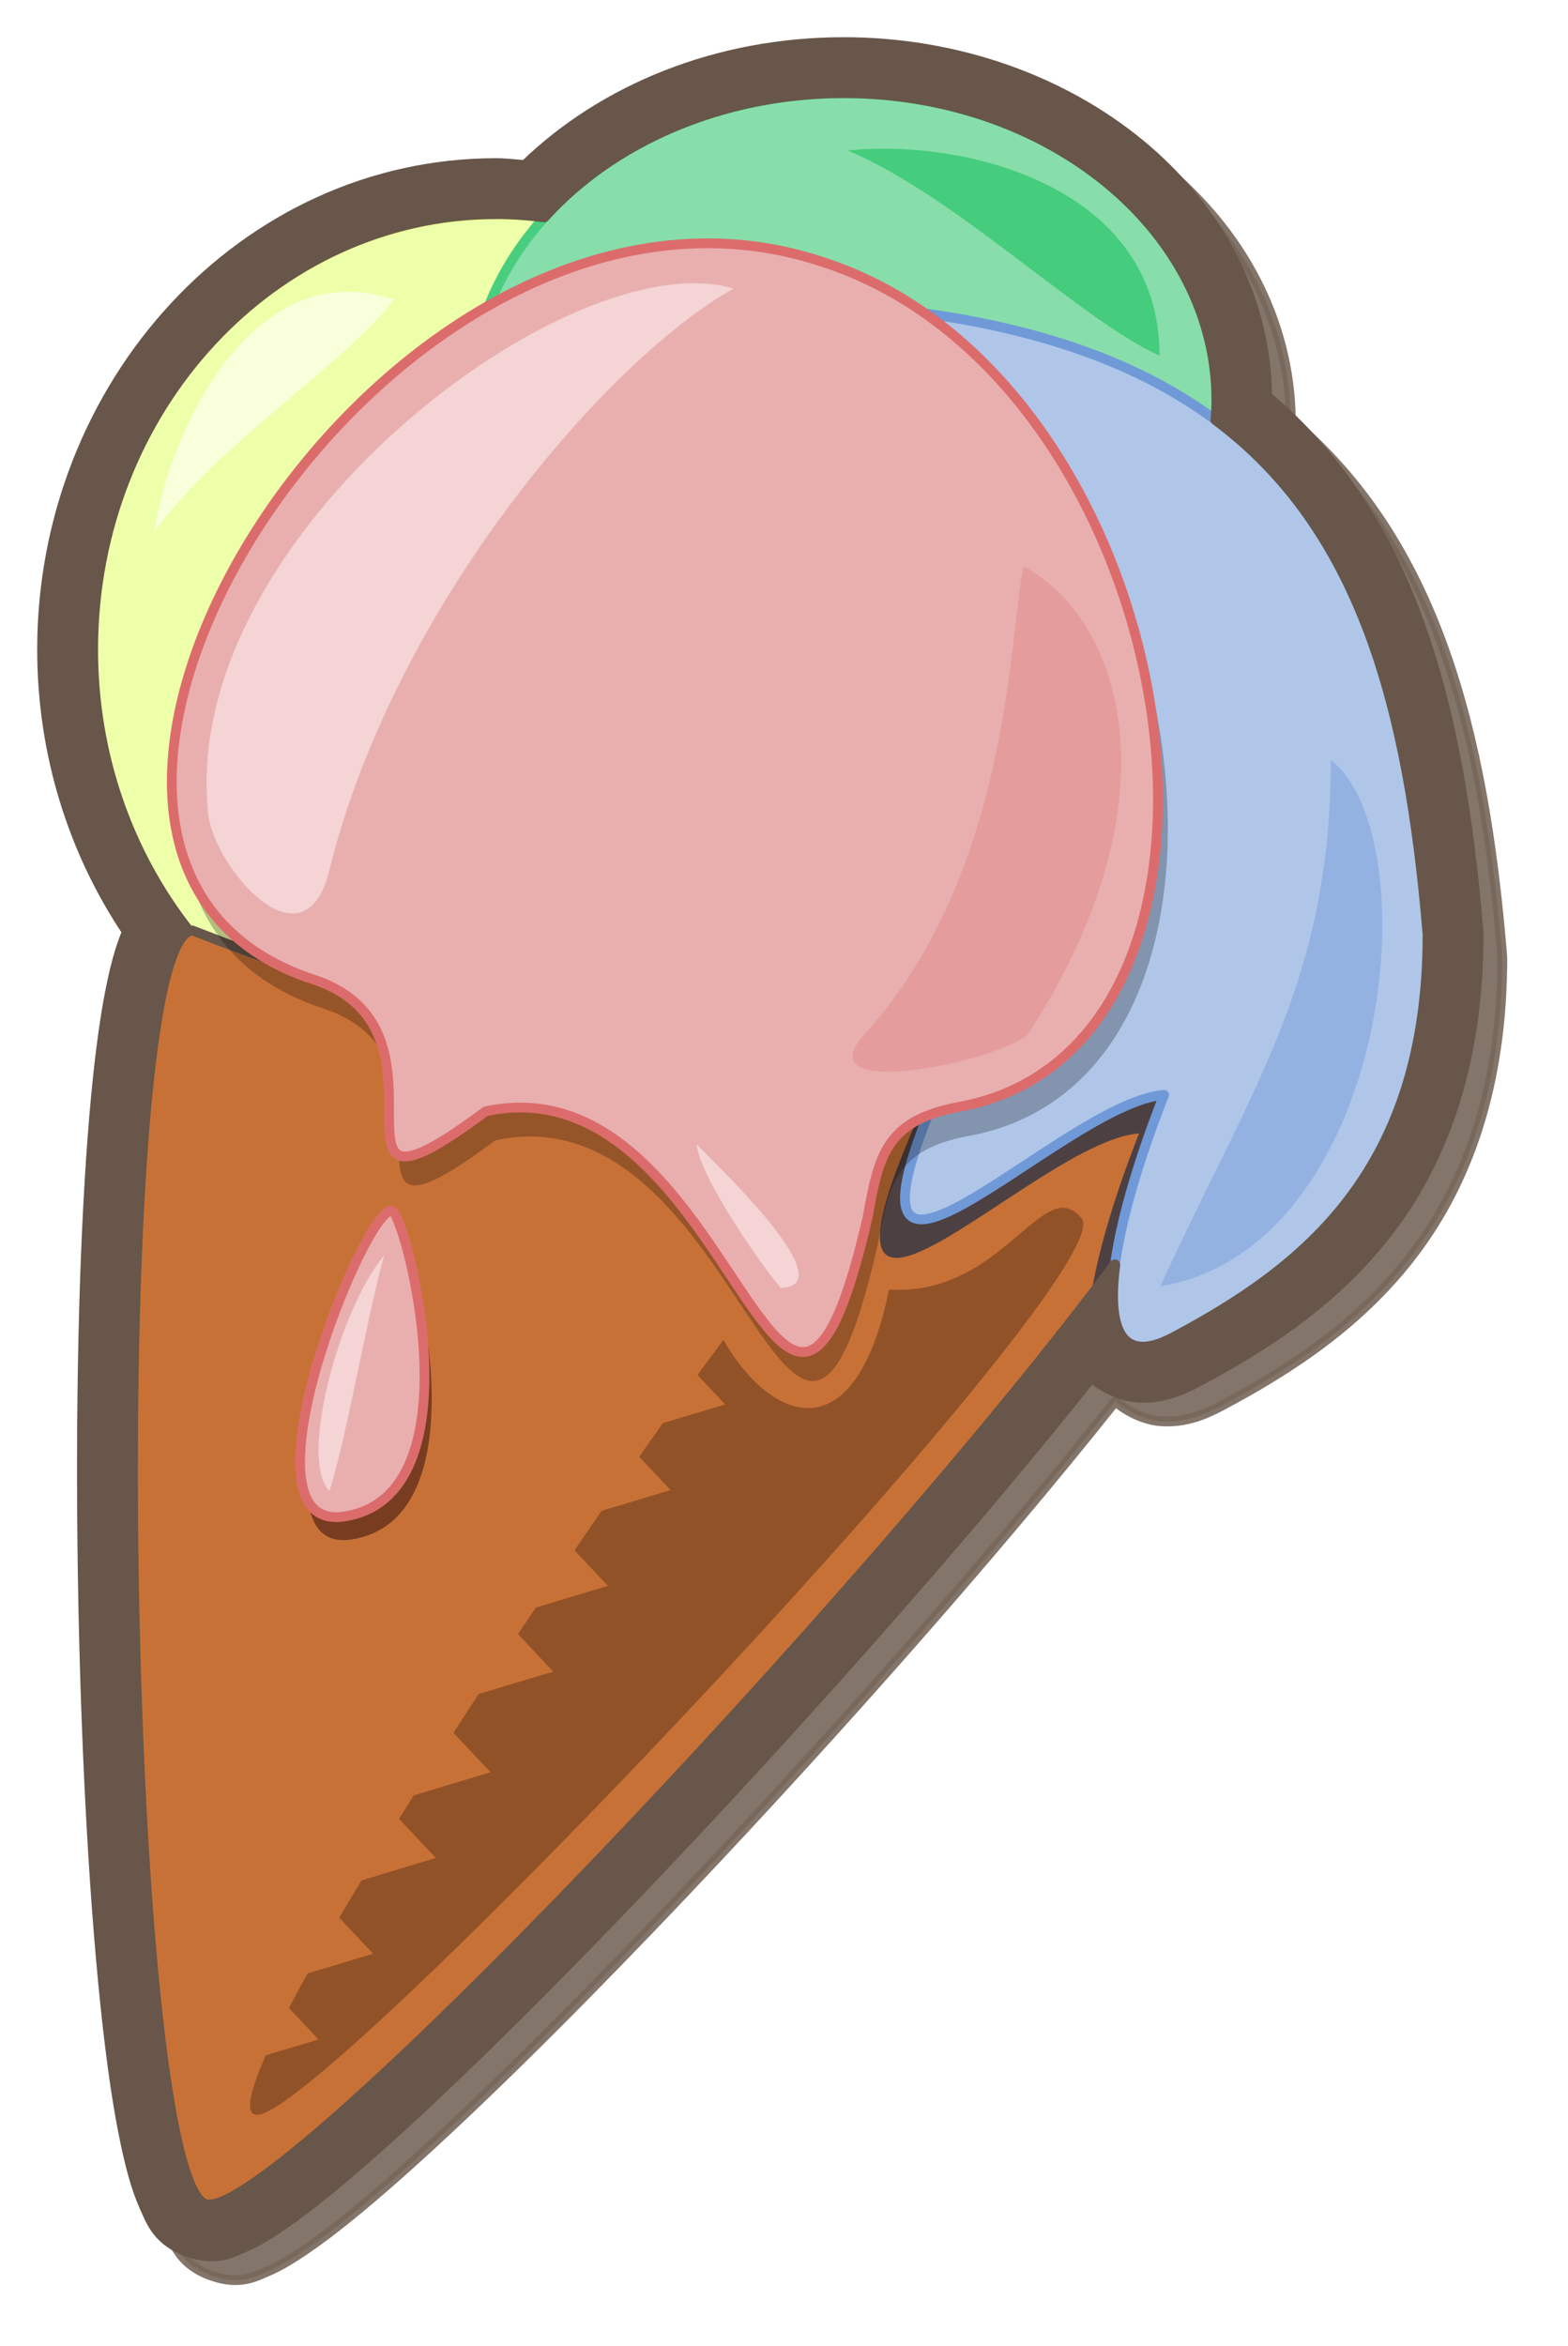
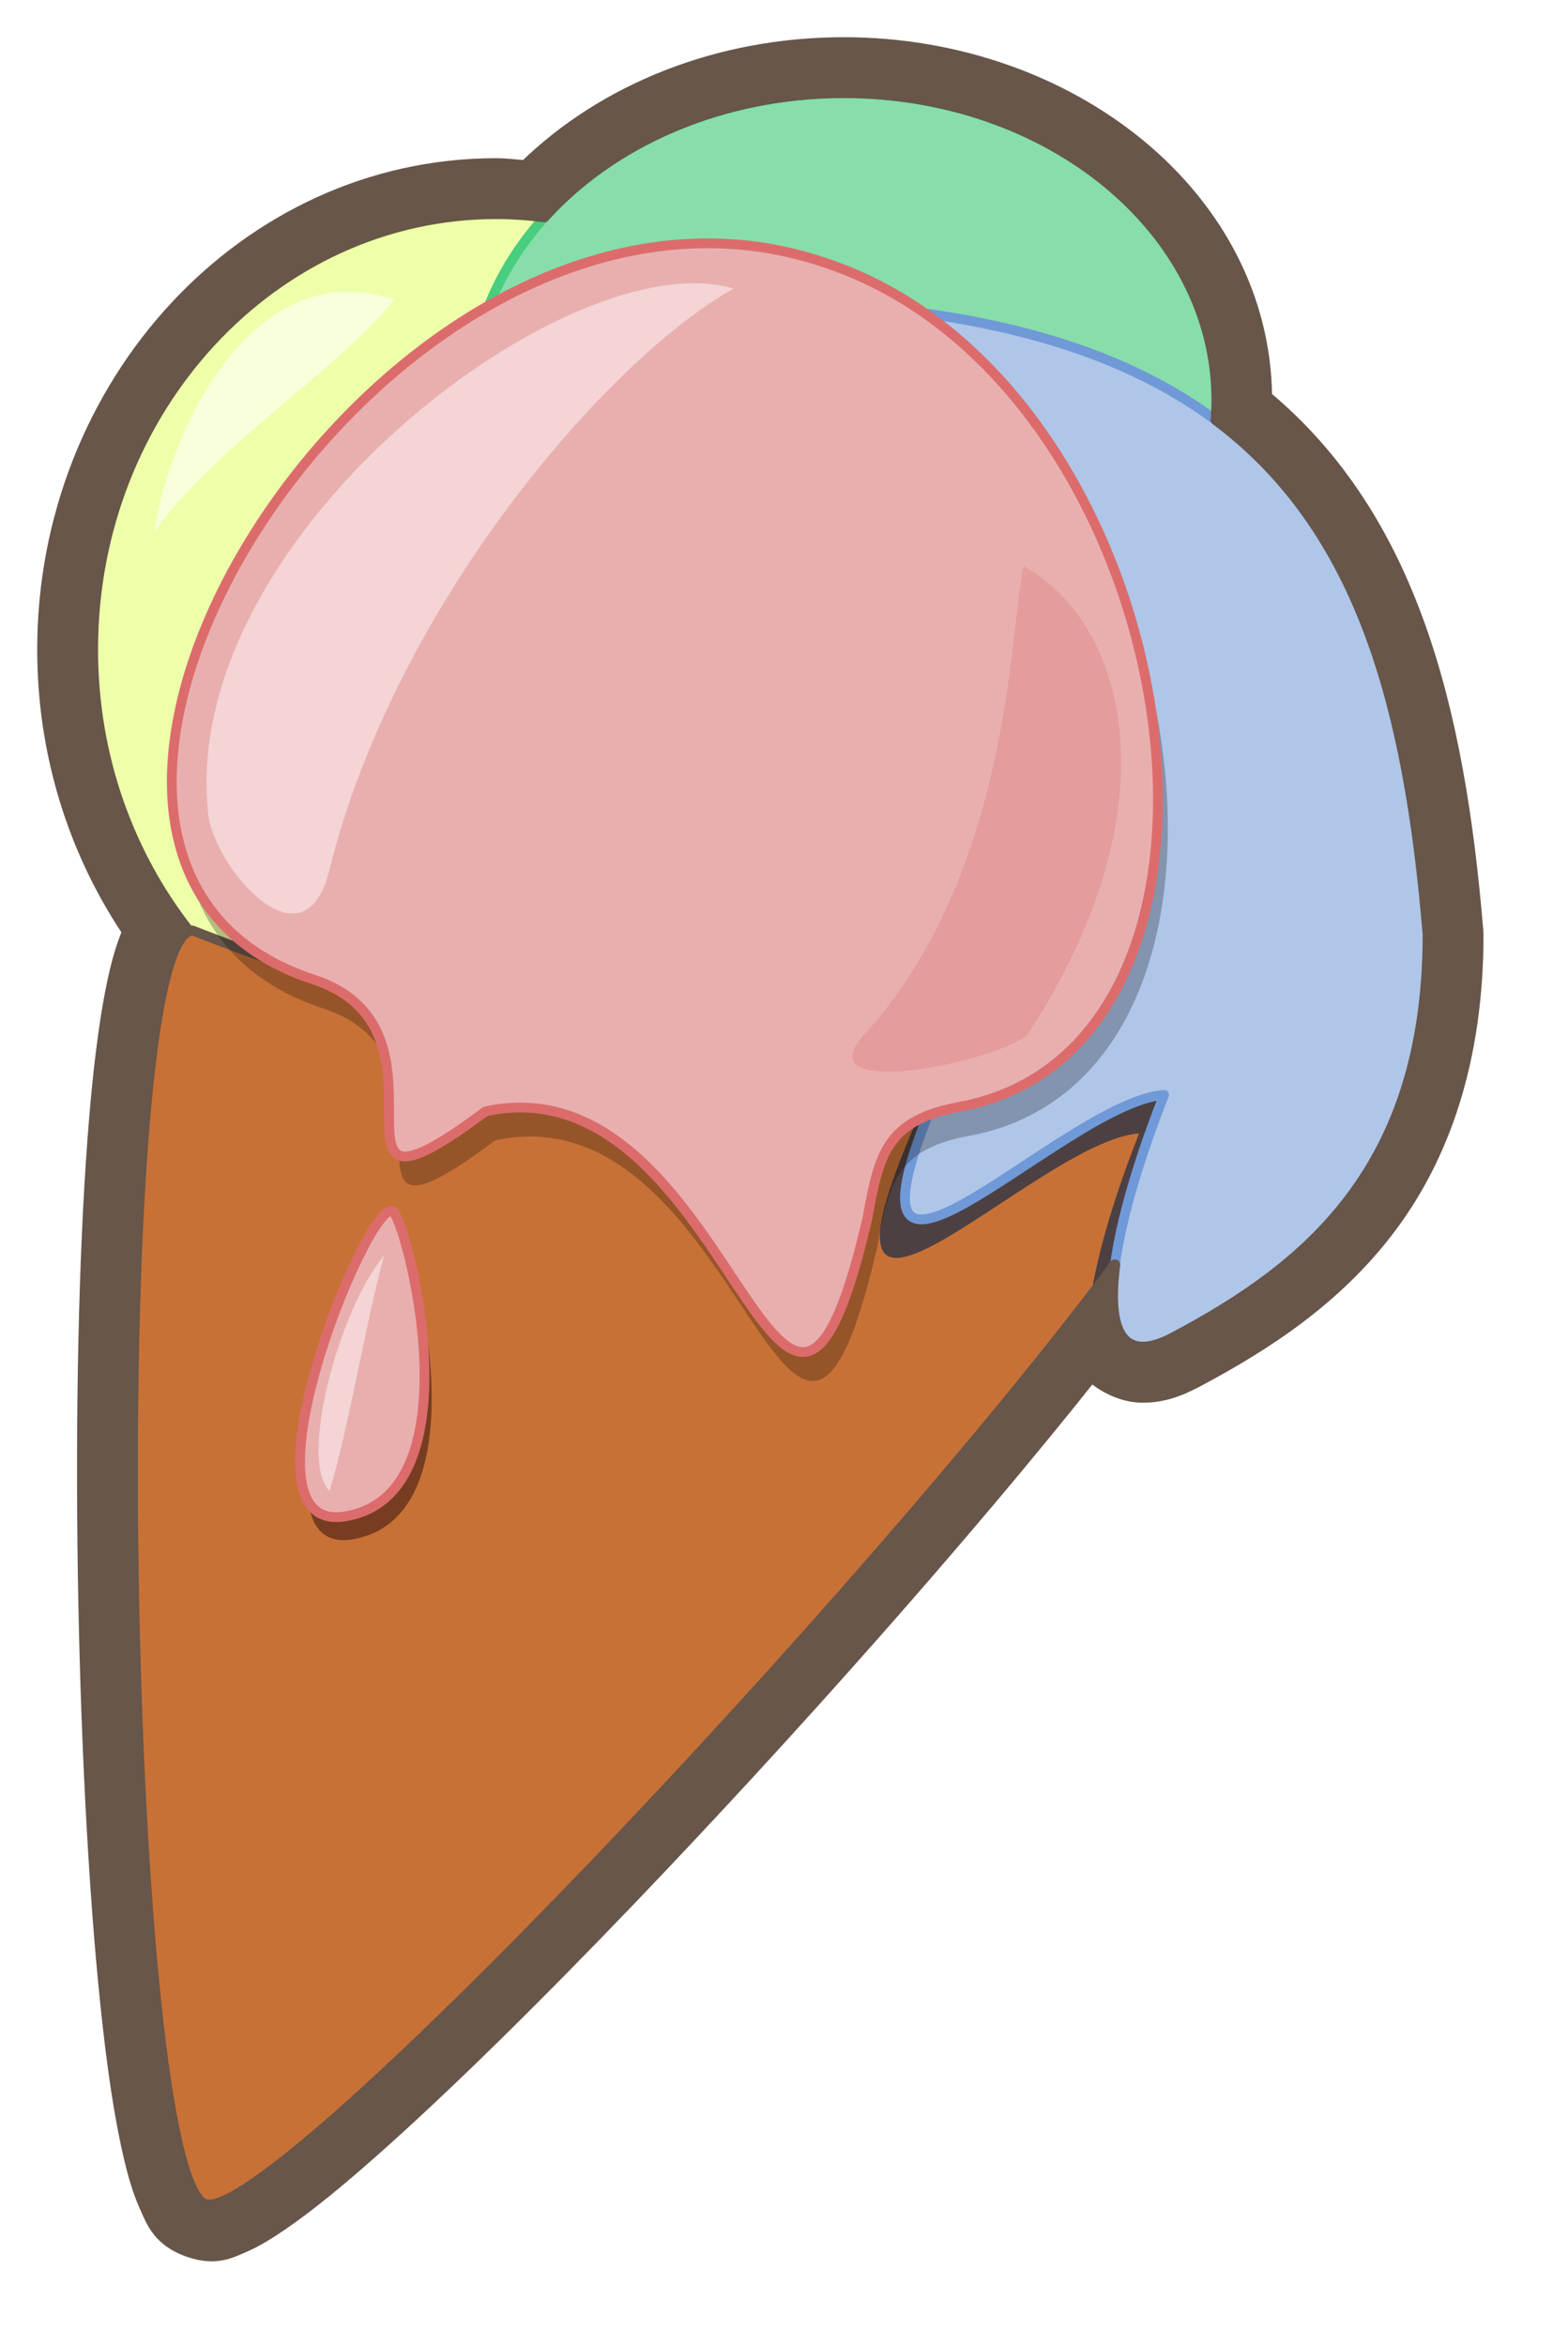
<svg xmlns="http://www.w3.org/2000/svg" width="112.93mm" height="168.93mm" version="1.1">
  <defs>
    <filter id="c">
      <feGaussianBlur stdDeviation="1.574" />
    </filter>
    <filter id="b" x="-.158" y="-.064" width="1.315" height="1.128">
      <feGaussianBlur stdDeviation="1.29" />
    </filter>
    <filter id="d">
      <feGaussianBlur stdDeviation="2.199" />
    </filter>
    <filter id="a" x="-.046" y="-.03" width="1.091" height="1.059" color-interpolation-filters="sRGB">
      <feGaussianBlur stdDeviation="6.953" />
    </filter>
  </defs>
  <g transform="translate(-288.2 -327.52)">
    <g fill-rule="evenodd">
-       <path transform="matrix(1.072 0 0 1.072 102.44 231)" d="m393.54 119.7c-31.098 0-58.727 12.404-75.969 31.5-9e-3 0.012-0.019 0.023-0.031 0.031-0.01 1e-3 -0.021 1e-3 -0.031 0-0.01 1e-3 -0.021 1e-3 -0.031 0-0.01 1e-3 -0.021 1e-3 -0.031 0-3.99-0.513-8.038-0.812-12.156-0.812-56.475 0-102.34 49.556-102.34 110.53 1e-5 27.231 9.161 52.082 24.312 71.344 0.012 9e-3 0.023 0.019 0.031 0.031 1e-3 0.01 1e-3 0.021 0 0.031 1e-3 0.01 1e-3 0.021 0 0.031 1e-3 0.01 1e-3 0.021 0 0.031 1e-3 0.01 1e-3 0.021 0 0.031-9e-3 0.012-0.019 0.023-0.031 0.031-9e-3 0.012-0.019 0.023-0.031 0.031-1.321 0.592-2.586 2.35-3.75 5.125s-2.225 6.556-3.188 11.219c-1.925 9.325-3.456 22.114-4.594 37.219-2.276 30.209-3.037 69.652-2.438 109s2.554 78.625 5.656 108.5c1.551 14.938 3.395 27.519 5.5 36.594 1.053 4.537 2.166 8.184 3.344 10.812s2.417 4.229 3.656 4.656c0.996 0.344 2.576 0.067 4.625-0.812 2.049-0.879 4.579-2.364 7.531-4.375 5.904-4.023 13.489-10.181 22.312-18 17.646-15.639 40.24-37.882 64.219-62.906 47.958-50.048 101.49-111.17 132.19-152.44 9e-3 -0.012 0.019-0.023 0.031-0.031 0.01-1e-3 0.021-1e-3 0.031 0 0.01-1e-3 0.021-1e-3 0.031 0 0.01-1e-3 0.021-1e-3 0.031 0 0.01-1e-3 0.021-1e-3 0.031 0 0.012 9e-3 0.023 0.019 0.031 0.031 0.012 9e-3 0.023 0.019 0.031 0.031 1e-3 0.01 1e-3 0.021 0 0.031 1e-3 0.01 1e-3 0.021 0 0.031 1e-3 0.01 1e-3 0.021 0 0.031-1.105 8.366-0.637 14.695 1.688 18.031 1.162 1.668 2.795 2.589 4.938 2.688 2.142 0.099 4.815-0.652 8.062-2.375 16.852-8.94 33.006-19.589 44.938-35.469s19.656-36.988 19.656-66.812c-4.845-58.18-17.1-103.15-53.812-130.56-0.012-9e-3 -0.023-0.019-0.031-0.031-1e-3 -0.01-1e-3 -0.021 0-0.031-1e-3 -0.01-1e-3 -0.021 0-0.031 0.127-1.65 0.219-3.326 0.219-5 0-43-42.395-77.938-94.625-77.938zm0-12.969c-32.05 0-60.977 11.844-80.969 31.219-2.426-0.174-4.78-0.5-7.281-0.5-64.062 0-115.31 56.02-115.31 123.5 1e-5 26.66 7.978 51.397 21.531 71.656 5e-3 7e-3 -5e-3 0.024 0 0.031-1.697 4.054-2.877 8.454-3.938 13.594-2.126 10.301-3.651 23.455-4.812 38.875-2.323 30.841-3.073 70.512-2.469 110.16s2.553 79.173 5.719 109.66c1.583 15.242 3.455 28.162 5.781 38.188 1.163 5.013 2.365 9.26 4.125 13.188s3.405 8.875 11.281 11.594c6.791 2.344 10.648 0.3 13.969-1.125s6.356-3.303 9.719-5.594c6.725-4.582 14.54-10.976 23.594-19 18.107-16.047 40.864-38.469 65-63.656 40.791-42.569 85.243-92.709 117-132.69 3.321 2.861 7.863 4.9 12.062 5.094 5.628 0.26 10.267-1.497 14.75-3.875 17.595-9.335 35.587-21.014 49.219-39.156s22.25-42.528 22.25-74.594c-6e-3 -0.355-0.027-0.709-0.062-1.062-4.726-56.751-16.801-104.66-53.625-135.56-0.626-51.039-49.887-89.938-107.53-89.938z" fill="#675649" filter="url(#a)" opacity=".9" stroke="#675649" stroke-linecap="round" stroke-linejoin="round" stroke-width="2.483" />
      <ellipse cx="423.26" cy="504.42" rx="109.83" ry="118.54" fill="#efa" stroke="#e0ff5b" stroke-linecap="round" stroke-linejoin="round" stroke-width="2.662" />
      <ellipse cx="517.89" cy="436.58" rx="101.55" ry="83.678" fill="#87deaa" stroke="#48ce7e" stroke-linecap="round" stroke-linejoin="round" stroke-width="2.662" />
      <path d="m340.57 580.77c76.6 30 167.72 49.724 277 41.279 23.055 14.279-249.82 313.82-273.51 305.64-22.764-7.857-28.362-345.44-3.487-346.92z" fill="#c87137" stroke="#675649" stroke-linecap="round" stroke-linejoin="round" stroke-width="2.662" />
      <path transform="matrix(1.726 0 0 1.726 -187.24 -326.51)" d="m330.89 621.69c21.407-3.295 9.625-47.506 7.572-48.181-4.074-1.341-25.323 50.913-7.572 48.181z" fill="#2e0c0c" fill-opacity=".515" filter="url(#b)" />
-       <path d="m577.48 656.24c-9.271 0.126-21.302 23.97-47.281 22.25-9.291 45.554-32.391 35.864-45.094 13.719-2.286 3.086-4.648 6.285-7.031 9.562l7.531 8-16.969 5.094c-2.128 2.988-4.268 6.072-6.438 9.156l8.531 9.062-18.781 5.656c-2.443 3.538-4.919 7.149-7.375 10.75l9.094 9.656-19.594 5.906c-1.617 2.414-3.268 4.8-4.875 7.219l9.594 10.219-20.312 6.094c-2.311 3.545-4.59 7.09-6.844 10.594l10.094 10.719-20.906 6.281c-1.352 2.154-2.686 4.29-4 6.406l10.031 10.625-20.25 6.094c-2.092 3.483-4.135 6.892-6.062 10.188l9.219 9.781-17.844 5.375c-1.833 3.318-3.512 6.433-5.062 9.406l8.031 8.562-14.312 4.281c-4.689 10.559-5.834 16.662-2.031 16.219 20.674-2.407 238.12-232.39 223.87-244.19-1.6-1.916-3.221-2.711-4.938-2.688z" fill="#925228" />
      <path transform="matrix(1.726 0 0 1.726 -182.06 -329.1)" d="m414.69 435.94c9.462 36.746 22.782 75.699 3.225 119.2-22.534 50.118 17.728 5.207 34.185 4.014-9.996 25.389-12.158 45.657 1.488 38.418 20.944-11.112 40.134-26.54 40.134-63.621-4.48-53.8-19.12-89.502-79.032-98.008z" fill="#132848" fill-opacity=".674" filter="url(#c)" />
      <path d="m540.52 412.88c16.329 63.415 39.317 130.64 5.566 205.71-38.888 86.492 30.594 8.986 58.995 6.928-17.251 43.815-20.982 78.794 2.567 66.301 36.145-19.176 69.263-45.802 69.263-109.79-7.732-92.847-32.997-154.46-136.39-169.14z" fill="#afc6e9" stroke="#7099d8" stroke-linecap="round" stroke-linejoin="round" stroke-width="2.662" />
      <path transform="matrix(1.297 0 0 1.297 -37.478 7.95)" d="m425.71 307.38c-91.185-30.219-186.79 125.26-106.21 150.83 32.097 11.178-3.116 56.309 35.562 27.484 11.53-2.478 20.989 1.076 28.927 7.265 4.173 3.254 7.926 7.238 11.338 11.456 7.461 9.225 13.292 19.574 18.327 25.889 6.285 7.881 11.329 9.476 16.756-5.251 0.854-2.319 1.718-5.042 2.598-8.209 0.737-2.652 1.484-5.615 2.247-8.912 2.322-13.026 3.955-20.154 18.63-23.063 69.532-12.059 48.638-152.82-28.18-177.49z" filter="url(#d)" opacity=".5" />
      <path d="m511.99 398.77c-118.25-39.188-242.22 162.43-137.73 195.59 41.623 14.496-4.041 73.021 46.117 35.64 14.952-3.213 27.218 1.395 37.512 9.421 5.412 4.22 10.279 9.386 14.703 14.856 9.675 11.962 17.237 25.384 23.766 33.572 8.15 10.22 14.692 12.288 21.729-6.81 1.108-3.007 2.228-6.538 3.369-10.645 0.955-3.439 1.925-7.281 2.913-11.557 3.011-16.892 5.129-26.136 24.159-29.908 90.168-15.637 63.073-198.18-36.544-230.16z" fill="#e9afaf" stroke="#dc6c6c" stroke-linecap="round" stroke-linejoin="round" stroke-width="2.662" />
      <path d="m381.92 740.27c36.943-5.686 16.611-81.984 13.068-83.149-7.031-2.313-43.702 87.865-13.068 83.149z" fill="#e9afaf" stroke="#dc6c6c" stroke-linecap="round" stroke-linejoin="round" stroke-width="2.662" />
      <path d="m344.74 547.52c-6.796-75.125 99.238-154.74 143.14-141.44-34.374 19.198-92.347 86.397-110.05 158.39-7.028 28.583-32.914-2.502-33.086-16.95z" fill="#f4d4d4" />
-       <path d="m477.85 638.89c0.502 8.3 17.056 32.416 22.886 39.171 18.716-0.429-22.416-37.989-22.886-39.171z" fill="#f4d4d4" />
      <path d="m377.91 733.3c-8.472-8.013 2.494-49.328 14.866-64.097-4.99 18.163-9.95 48.256-14.866 64.097z" fill="#f4d4d4" />
      <path d="m567.84 609.25c40.651-62.254 27.047-112.18-0.976-127.59-3.936 15.675-2.837 82.759-43.506 127.58-16.147 17.796 34.612 7.835 44.481 7e-3z" fill="#e49c9c" />
-       <path d="m650.48 534.33c-0.145 60.593-21.535 88.846-46.446 143.32 62.588-10.584 73.741-121.62 46.446-143.32z" fill="#93b2e2" />
-       <path d="m603.83 424.32c-21.459-9.682-55.582-43.568-84.834-55.823 31.541-3.343 84.834 9.633 84.834 55.823z" fill="#45cc7c" />
      <path d="m395.43 409.08c-12.942 17.245-48.453 39.598-65.334 63.364 4.833-30.168 28.037-76.033 65.334-63.364z" fill="#f8ffda" />
      <path d="m517.87 352.88c-33.337 0-62.954 13.297-81.436 33.767-9e-3 0.013-0.021 0.024-0.034 0.034-0.011 1e-3 -0.022 1e-3 -0.034 0-0.011 1e-3 -0.022 1e-3 -0.034 0-0.011 1e-3 -0.022 1e-3 -0.034 0-4.278-0.55-8.617-0.871-13.031-0.871-60.54 0-109.71 53.123-109.71 118.49 2e-5 29.191 9.821 55.83 26.062 76.478 0.013 9e-3 0.024 0.021 0.034 0.034 1e-3 0.011 1e-3 0.022 0 0.034 1e-3 0.011 1e-3 0.022 0 0.034 1e-3 0.011 1e-3 0.022 0 0.034 1e-3 0.011 1e-3 0.022 0 0.034-9e-3 0.013-0.021 0.024-0.034 0.034-9e-3 0.013-0.021 0.024-0.034 0.034-1.416 0.634-2.772 2.519-4.02 5.494-1.247 2.975-2.385 7.028-3.417 12.026-2.063 9.996-3.705 23.706-4.924 39.897-2.439 32.383-3.256 74.665-2.613 116.84 0.643 42.18 2.737 84.283 6.063 116.31 1.663 16.013 3.639 29.499 5.896 39.227 1.129 4.864 2.321 8.773 3.584 11.591 1.263 2.818 2.591 4.533 3.919 4.991 1.067 0.368 2.762 0.072 4.958-0.871 2.196-0.943 4.909-2.534 8.073-4.69 6.329-4.312 14.46-10.913 23.918-19.295 18.917-16.764 43.136-40.609 68.841-67.434 51.41-53.65 108.8-119.18 141.7-163.41 9e-3 -0.013 0.021-0.024 0.034-0.034 0.011-1e-3 0.022-1e-3 0.034 0 0.011-1e-3 0.022-1e-3 0.034 0 0.011-1e-3 0.022-1e-3 0.034 0 0.011-1e-3 0.022-1e-3 0.034 0 0.013 9e-3 0.024 0.021 0.034 0.034 0.013 9e-3 0.024 0.021 0.034 0.034 1e-3 0.011 1e-3 0.022 0 0.034 1e-3 0.011 1e-3 0.022 0 0.034 1e-3 0.011 1e-3 0.022 0 0.034-1.184 8.969-0.682 15.752 1.809 19.329 1.246 1.788 2.996 2.775 5.293 2.881 2.296 0.106 5.161-0.699 8.643-2.546 18.064-9.584 35.382-20.999 48.172-38.022 12.79-17.023 21.071-39.65 21.071-71.621-5.194-62.368-18.331-110.57-57.685-139.96-0.013-9e-3 -0.024-0.021-0.034-0.034-1e-3 -0.011-1e-3 -0.022 0-0.034-1e-3 -0.011-1e-3 -0.022 0-0.034 0.136-1.769 0.234-3.566 0.234-5.36 0-46.095-45.446-83.547-101.44-83.547zm0-13.902c-34.357 0-65.365 12.696-86.796 33.466-2.601-0.187-5.124-0.536-7.805-0.536-68.673 0-123.61 60.052-123.61 132.39 1e-5 28.578 8.553 55.097 23.081 76.813 5e-3 8e-3 -5e-3 0.026 0 0.034-1.819 4.346-3.084 9.063-4.221 14.572-2.279 11.043-3.914 25.143-5.159 41.673-2.49 33.06-3.294 75.587-2.646 118.08 0.648 42.497 2.737 84.871 6.13 117.55 1.697 16.338 3.704 30.188 6.197 40.936 1.247 5.374 2.535 9.927 4.422 14.137 1.887 4.21 3.65 9.514 12.093 12.428 7.28 2.513 11.415 0.322 14.974-1.206 3.559-1.528 6.814-3.541 10.418-5.996 7.209-4.912 15.587-11.766 25.292-20.367 19.411-17.202 43.805-41.237 69.678-68.238 43.727-45.632 91.378-99.382 125.42-142.24 3.561 3.067 8.429 5.253 12.931 5.46 6.033 0.279 11.006-1.605 15.812-4.154 18.861-10.006 38.149-22.527 52.761-41.974 14.612-19.448 23.851-45.589 23.851-79.962-7e-3 -0.38-0.029-0.76-0.067-1.139-5.066-60.835-18.01-112.19-57.484-145.32-0.671-54.712-53.477-96.41-115.27-96.41z" fill="#675649" stroke="#675649" stroke-linecap="round" stroke-linejoin="round" stroke-width="2.662" />
    </g>
  </g>
</svg>